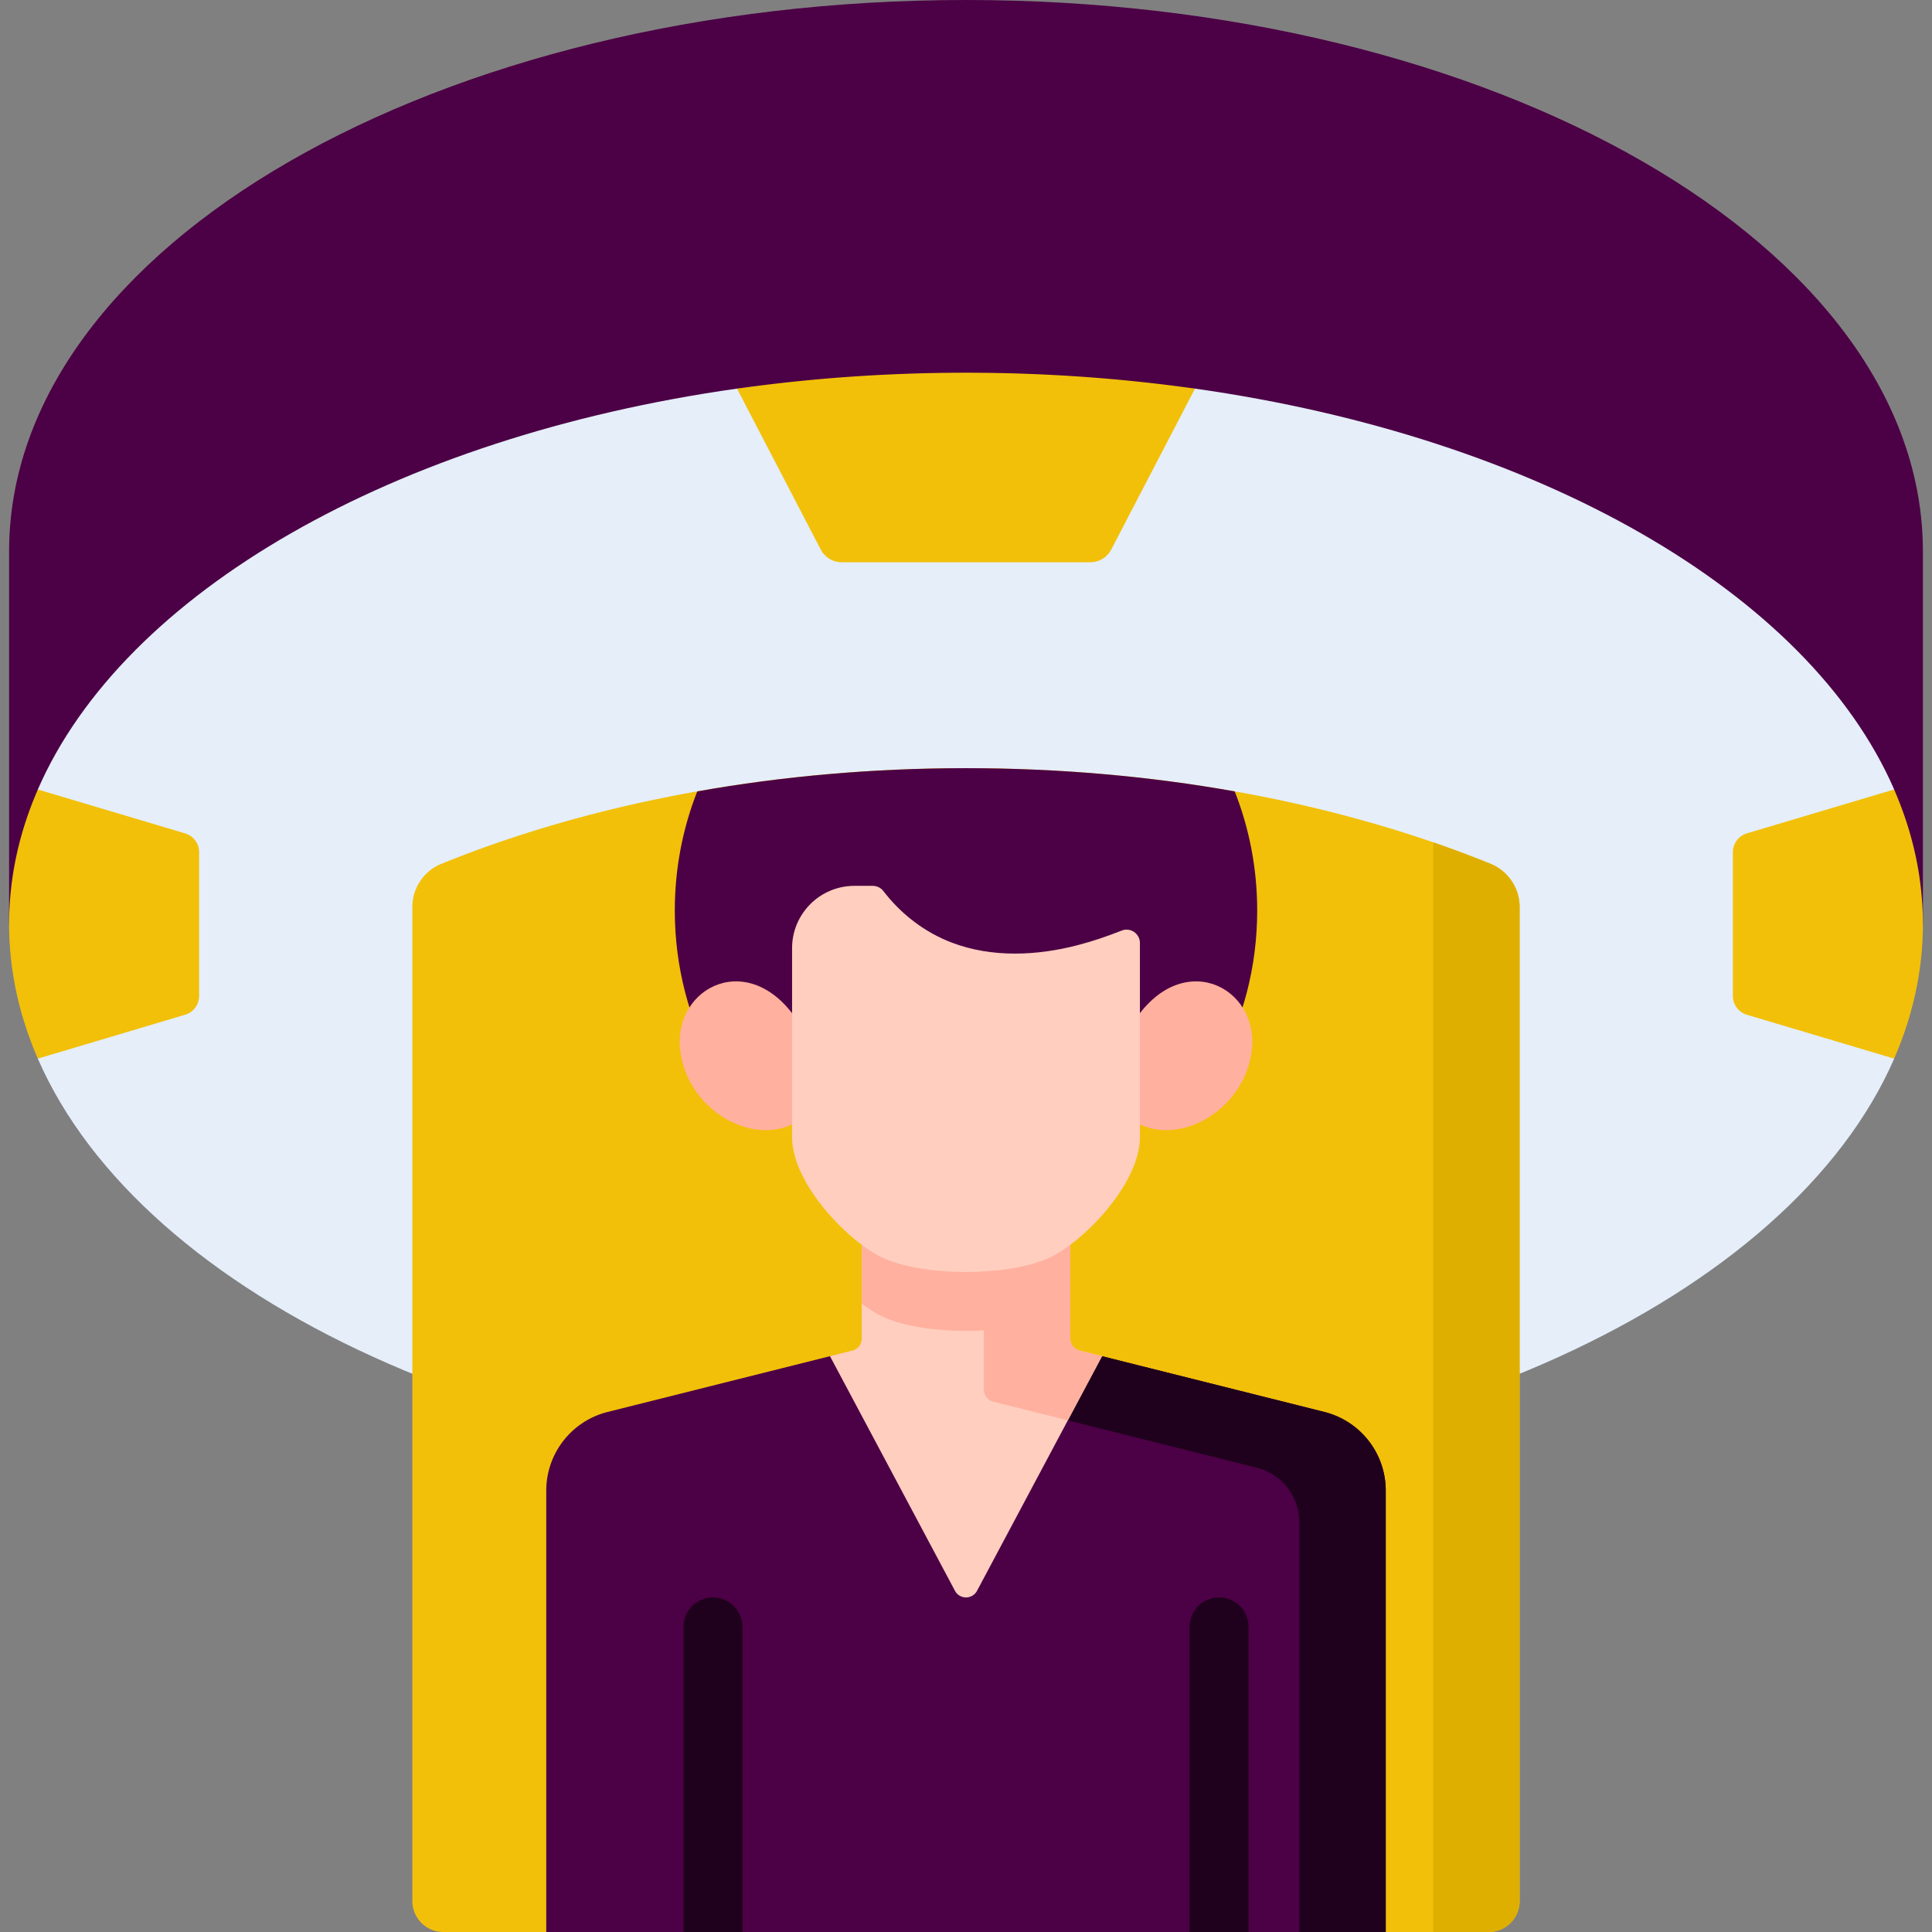
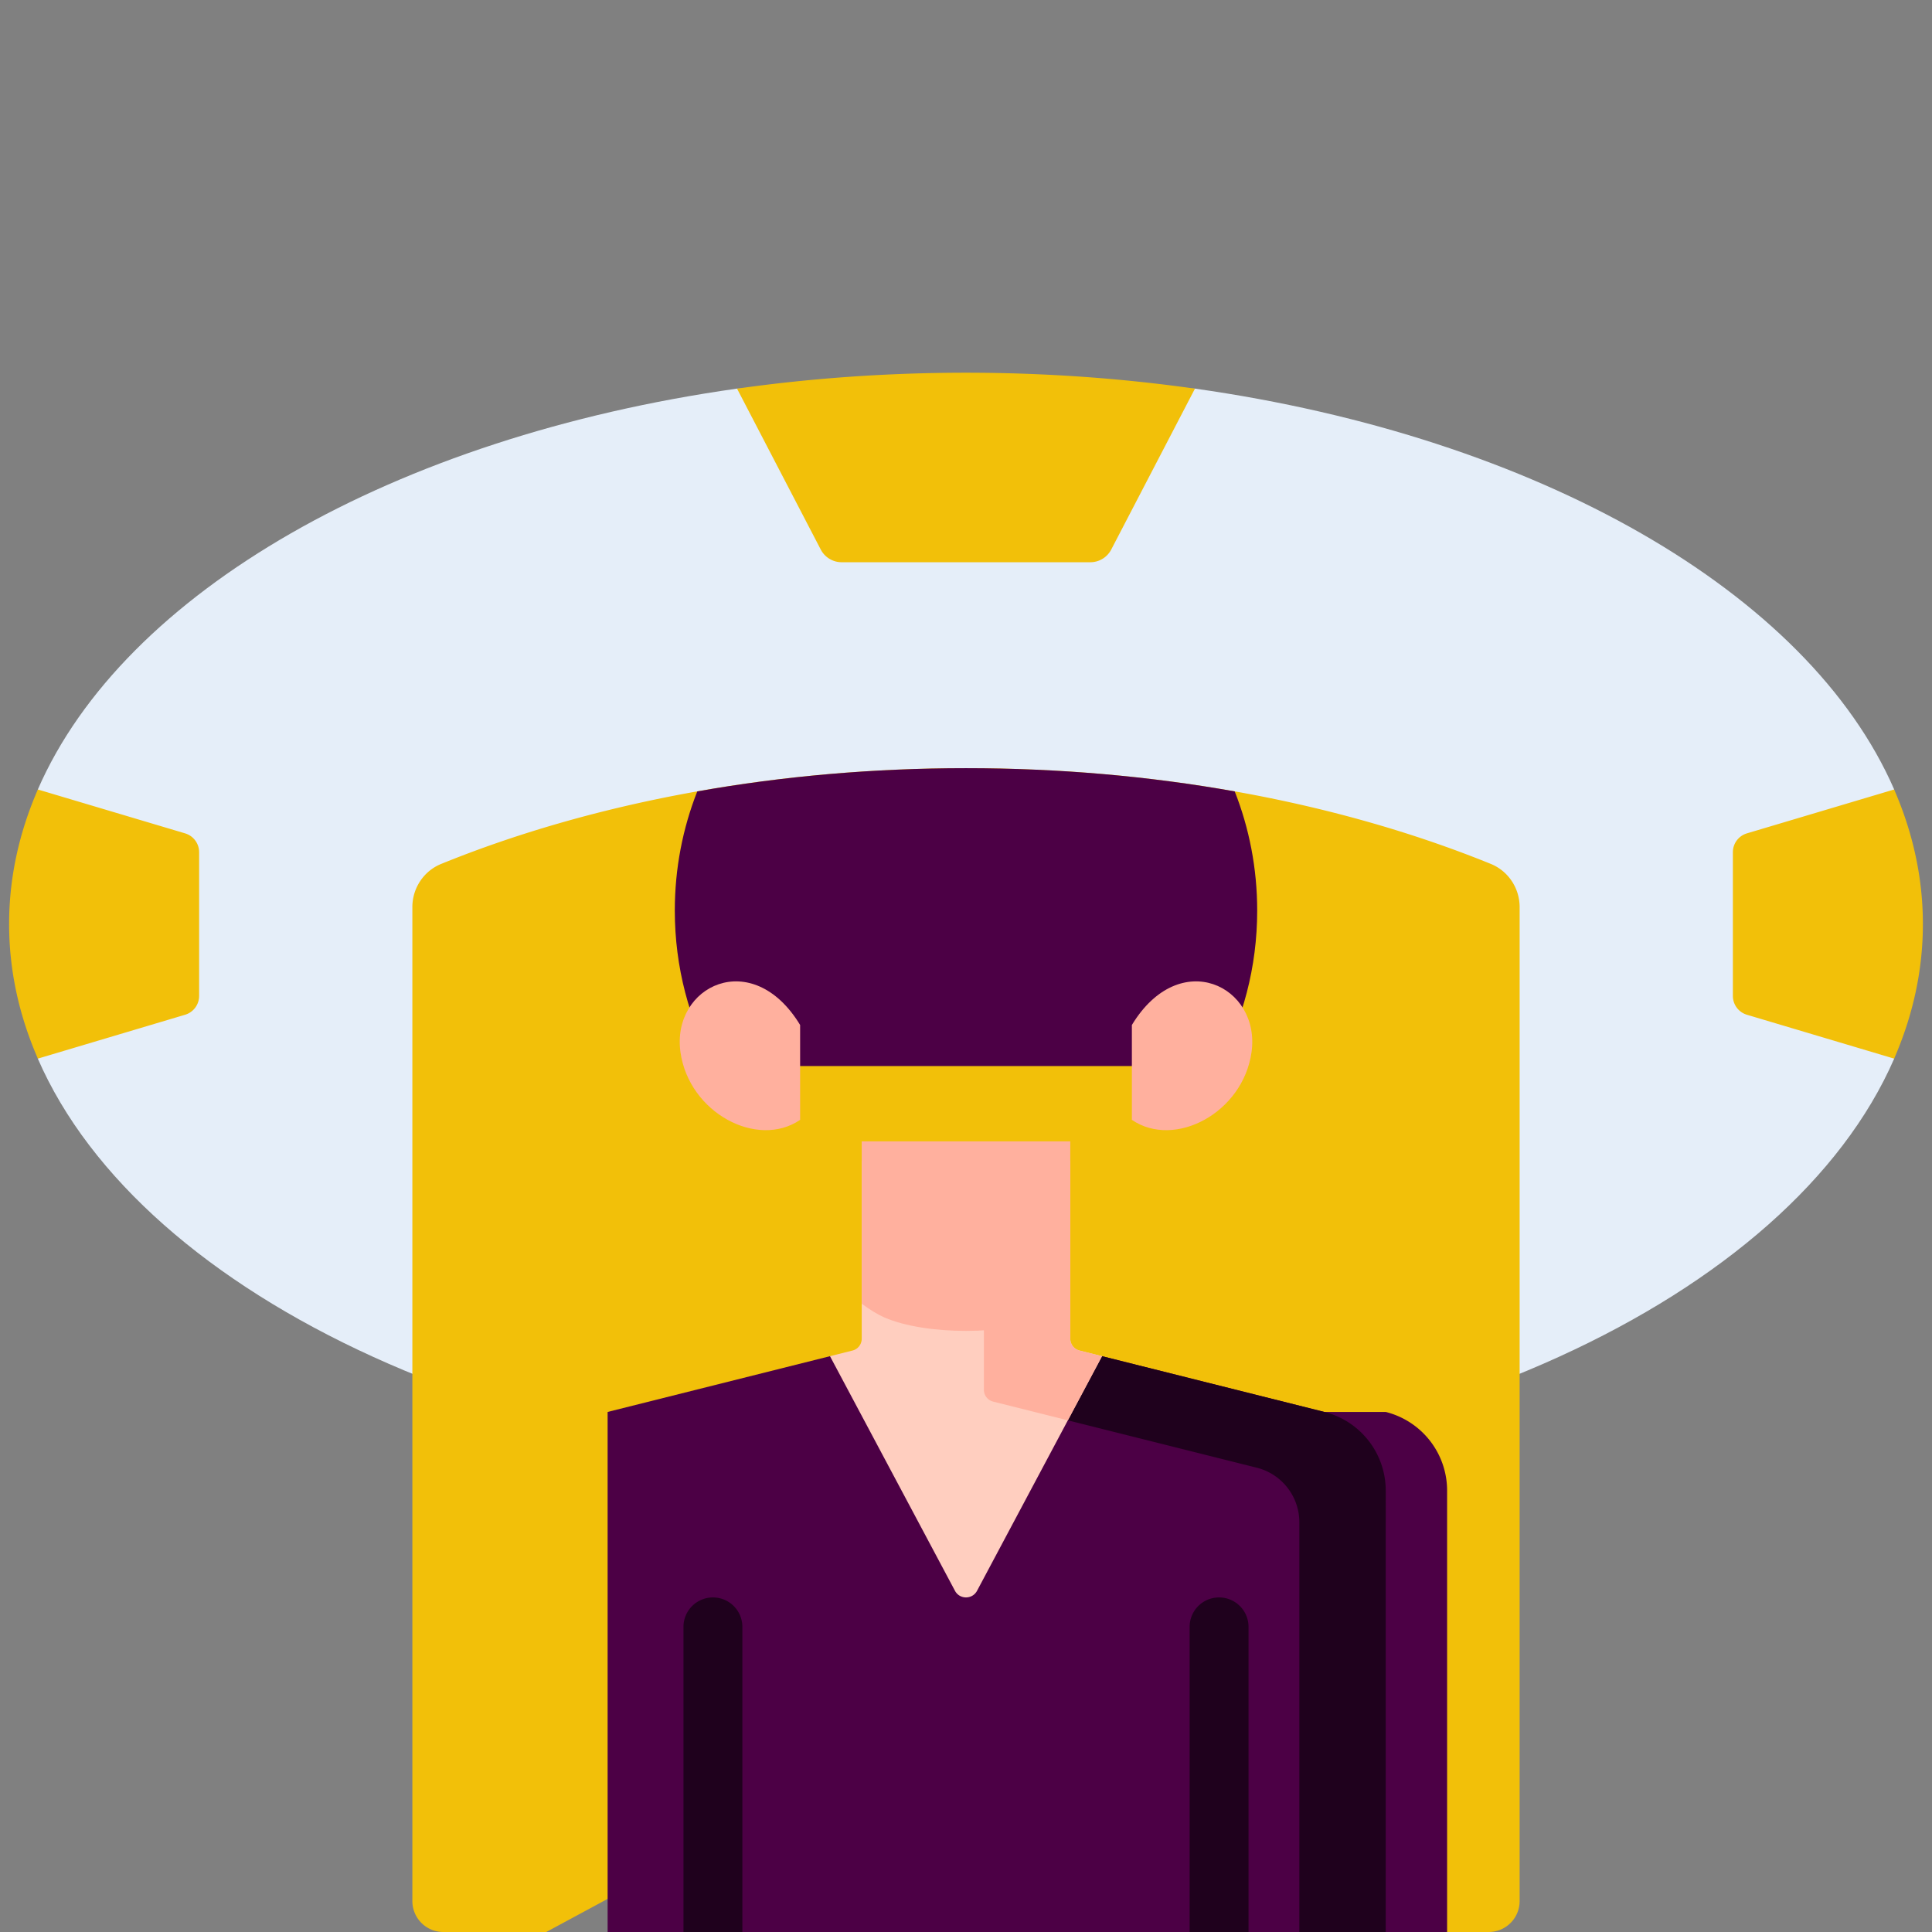
<svg xmlns="http://www.w3.org/2000/svg" version="1.1" width="512" height="512" x="0" y="0" viewBox="0 0 512 512" style="enable-background:new 0 0 512 512" xml:space="preserve" class="">
  <rect x="0" y="0" width="512" height="512" fill="#808080" stroke="none" />
  <g>
-     <path fill="#4C0045" d="M256 0C115.948 0 2.413 65.416 2.413 146.11v98.776h507.175V146.11C509.587 65.416 396.052 0 256 0z" data-original="#017297" class="" />
    <path fill="#E5EEF9" d="M316.677 102.985H195.323c-90.902 12.86-162.542 53.961-185.301 106.236v71.33C37.648 344.006 137.3 390.995 256 390.995s218.352-46.99 245.979-110.445v-71.33c-22.76-52.275-94.4-93.375-185.302-106.235z" data-original="#e5eef9" />
    <g fill="#62DBFB">
      <path d="M223.049 148.996h65.902a6.244 6.244 0 0 0 5.539-3.362l22.186-42.639c-19.443-2.751-39.76-4.22-60.676-4.22s-41.233 1.469-60.676 4.22l22.186 42.639a6.244 6.244 0 0 0 5.539 3.362zM462.948 268.919l39.018 11.626c4.969-11.414 7.621-23.358 7.621-35.66s-2.652-24.245-7.621-35.66l-39.018 11.626a5.202 5.202 0 0 0-3.717 4.987v38.094a5.2 5.2 0 0 0 3.717 4.987zM2.413 244.885c0 12.302 2.652 24.246 7.621 35.66l39.018-11.626a5.202 5.202 0 0 0 3.717-4.987v-38.094a5.205 5.205 0 0 0-3.717-4.987l-39.018-11.626c-4.969 11.415-7.621 23.359-7.621 35.66zM402.719 240.392V503.8a8.2 8.2 0 0 1-8.2 8.2h-27.284L256 452l-111.236 60H117.48a8.2 8.2 0 0 1-8.2-8.2V240.39c0-5.01 3.003-9.56 7.644-11.446 39.32-15.982 87.292-25.368 139.075-25.368s99.755 9.385 139.075 25.368c4.642 1.886 7.645 6.438 7.645 11.448z" fill="#F2C009" data-original="#62dbfb" class="" />
    </g>
-     <path fill="#DFAF00" d="M379.825 223.233V512h14.694a8.2 8.2 0 0 0 8.2-8.2V240.392c0-5.071-3.098-9.604-7.798-11.509a303.654 303.654 0 0 0-15.096-5.65z" data-original="#01d0fb" class="" />
    <path fill="#4C0045" d="M333.17 241.312c0 15.032-3.836 29.099-10.503 41.206H189.333c-6.667-12.107-10.503-26.174-10.503-41.206 0-11.195 2.117-21.866 5.954-31.583 22.516-4.004 46.436-6.153 71.216-6.153s48.7 2.149 71.216 6.153c3.836 9.717 5.954 20.388 5.954 31.583z" data-original="#017297" class="" />
    <g fill="#FFB09E">
      <path d="M299.958 271.631v25.145c11.374 7.755 29.44-1.883 31.709-17.922 2.477-17.518-19-28.168-31.709-7.223zM212.042 271.631v25.145c-11.374 7.755-29.44-1.883-31.709-17.922-2.477-17.518 19-28.168 31.709-7.223z" fill="#FFB09E" data-original="#ffb09e" class="" />
    </g>
-     <path fill="#4C0045" d="m350.973 374.181-58.926-14.777h-72.094l-58.926 14.777a21.49 21.49 0 0 0-16.263 20.844V512h222.471V395.025a21.488 21.488 0 0 0-16.262-20.844z" data-original="#0ed2b3" class="" />
+     <path fill="#4C0045" d="m350.973 374.181-58.926-14.777h-72.094l-58.926 14.777V512h222.471V395.025a21.488 21.488 0 0 0-16.262-20.844z" data-original="#0ed2b3" class="" />
    <path fill="#1F011D" d="m350.973 374.181-58.926-14.777-17.963 14.765 58.973 14.789a14.91 14.91 0 0 1 11.284 14.463V512h22.894V395.025a21.488 21.488 0 0 0-16.262-20.844z" data-original="#0ab69f" class="" />
    <path fill="#FFCEBF" d="m292.047 359.404-5.972-1.498a3.223 3.223 0 0 1-2.439-3.127v-47.095h-55.271v47.095a3.225 3.225 0 0 1-2.439 3.127l-5.972 1.498 33.122 62.173c1.247 2.341 4.603 2.341 5.85 0z" data-original="#ffcebf" class="" />
    <path fill="#FFB09E" d="m263.181 371.435 19.811 4.968 9.056-16.999-5.972-1.498a3.223 3.223 0 0 1-2.439-3.127v-47.095h-22.894v60.624a3.22 3.22 0 0 0 2.438 3.127z" data-original="#ffb09e" class="" />
    <path fill="#FFB09E" d="M277.572 349.165c1.814-.783 3.897-2.054 6.063-3.678v-43.006h-55.271v43.006c2.166 1.624 4.249 2.894 6.063 3.678 10.954 4.717 32.191 4.717 43.145 0z" data-original="#ffb09e" class="" />
-     <path fill="#FFCEBF" d="M297.267 246.61c2.315-.918 4.823.814 4.823 3.304v51.44c0 12.642-15.535 28.323-24.518 32.201-10.954 4.717-32.191 4.717-43.145 0-8.983-3.878-24.518-19.56-24.518-32.201v-50.076c0-9.122 7.395-16.518 16.518-16.518h4.841c1.108 0 2.166.501 2.838 1.382 4.662 6.111 10.991 10.959 18.182 13.681 10.556 4.004 22.39 3.491 33.323.65 3.973-1.03 7.848-2.354 11.656-3.863z" data-original="#ffcebf" class="" />
    <g fill="#0AB69F">
      <path d="M330.872 512v-80.861a7.805 7.805 0 0 0-15.61 0V512zM196.738 512v-80.861a7.805 7.805 0 0 0-15.61 0V512z" fill="#1F011D" data-original="#0ab69f" class="" />
    </g>
  </g>
</svg>